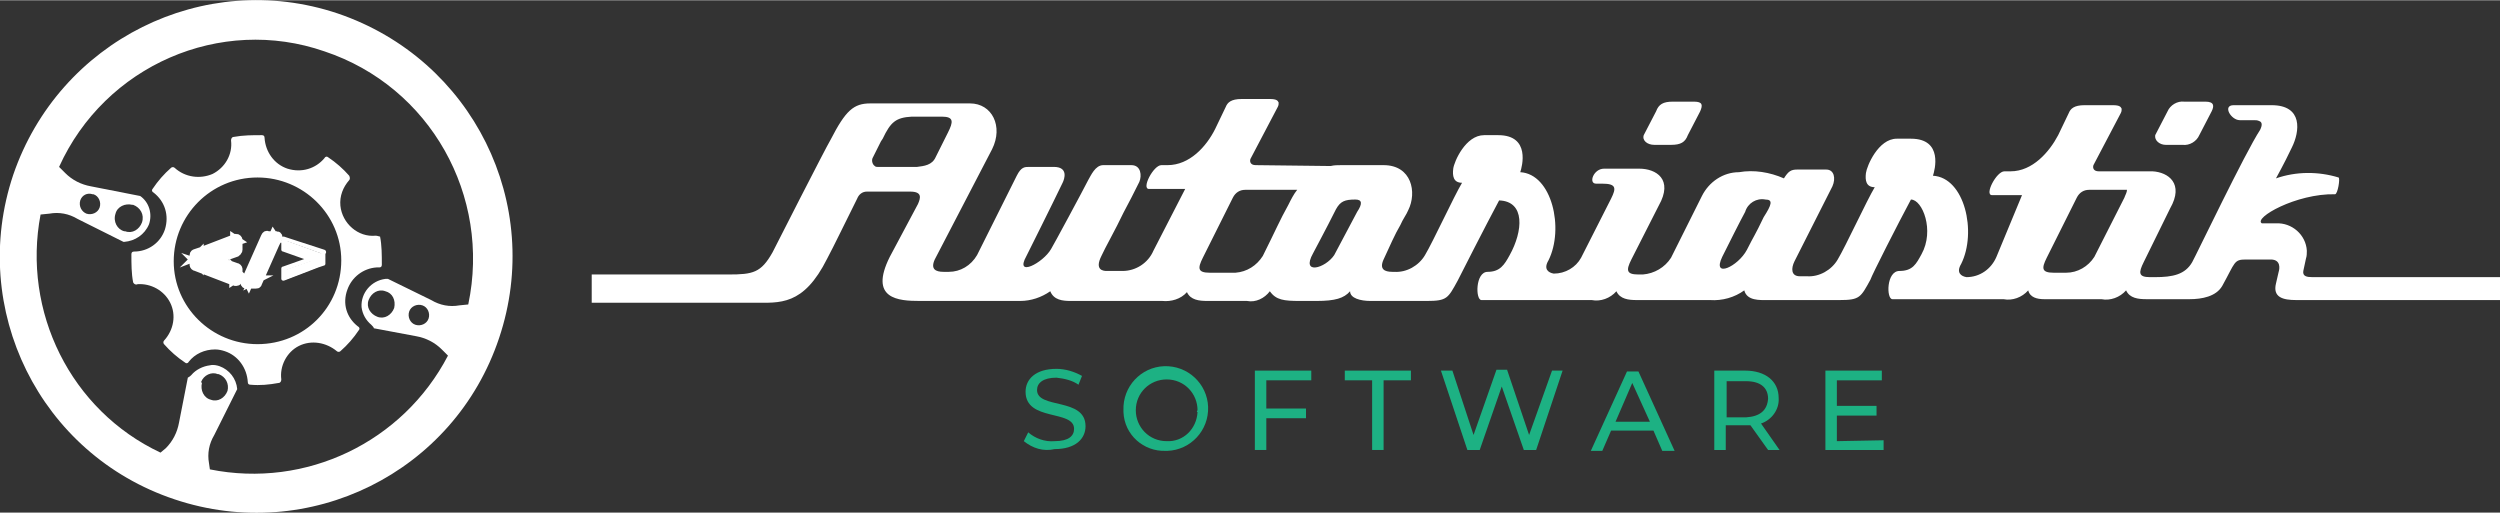
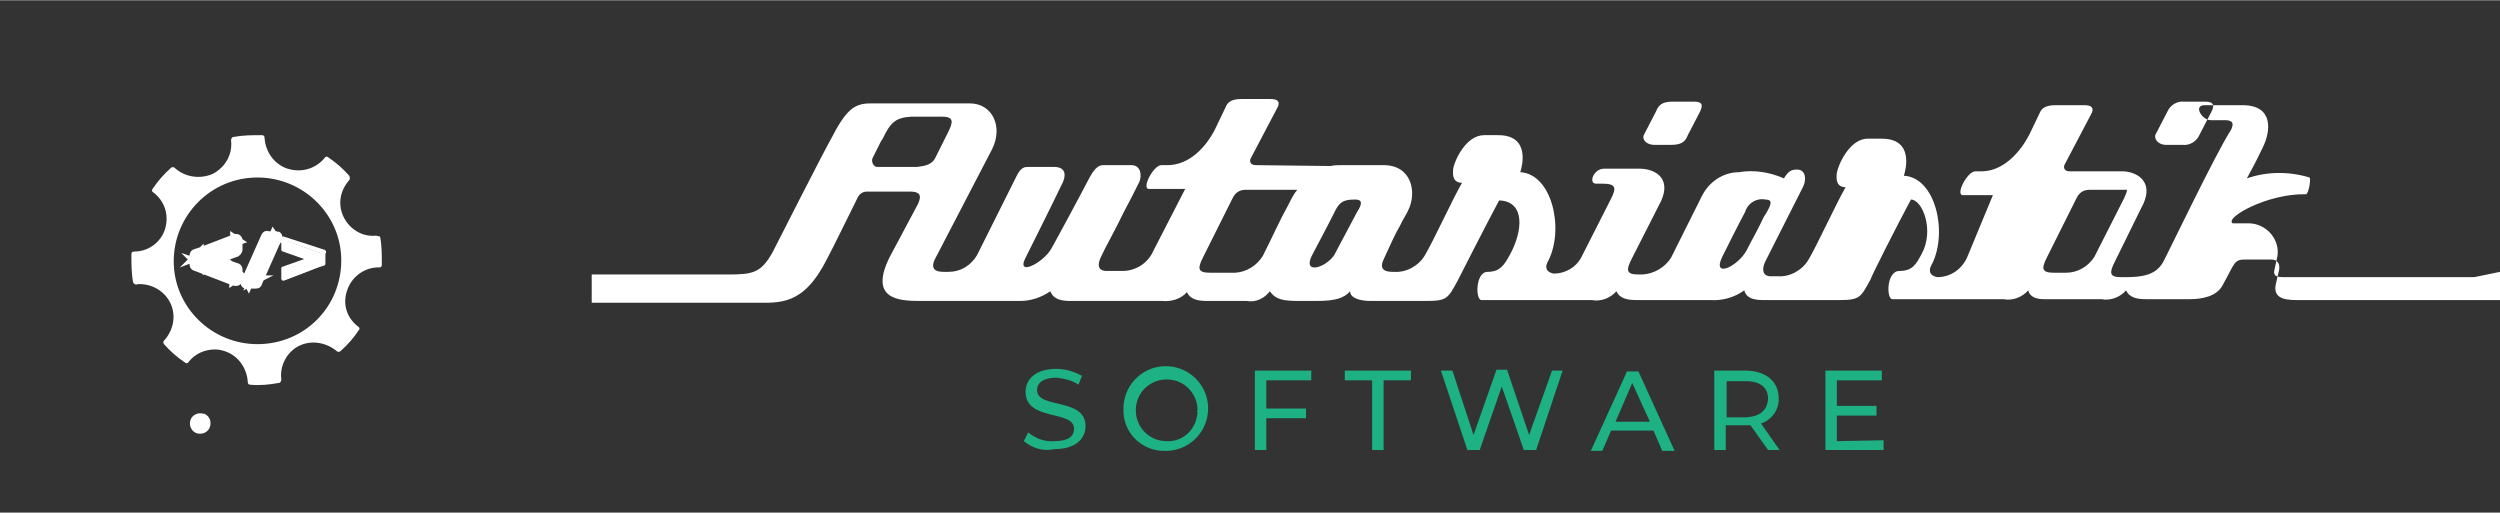
<svg xmlns="http://www.w3.org/2000/svg" version="1.1" id="Ebene_1" x="0px" y="0px" viewBox="0 0 283.5 58.1" style="enable-background:new 0 0 283.5 58.1;" xml:space="preserve" width="390" height="80">
  <rect x="0" y="0" width="283.5" height="58.1" fill="#333333" stroke="none" />
  <style type="text/css">
	.st0{fill:#FFFFFF;}
	.st1{fill:#FFFFFF;stroke:#FFFFFF;stroke-miterlimit:10;}
	.st2{fill:#1DB183;}
	.st3{fill:none;}
</style>
-   <path id="Pfad_50" class="st0" d="M38.3,1.5C23.1-3.6,6.7,4.6,1.5,19.8c-5.1,15.2,3,31.7,18.3,36.8c0,0,0,0,0,0  c15.2,5.1,31.7-3,36.8-18.3c0,0,0,0,0,0l0,0C61.7,23.1,53.6,6.7,38.3,1.5C38.4,1.5,38.4,1.5,38.3,1.5L38.3,1.5z M22.8,43.3  c0.3-0.8,1.2-1.2,1.9-0.9c0,0,0,0,0.1,0c0.8,0.3,1.2,1.1,1,1.9c-0.3,0.8-1.1,1.3-1.9,1c-0.8-0.2-1.2-1.1-1-1.9c0,0,0,0,0,0  L22.8,43.3L22.8,43.3z M53.1,34.5l-1,0.1c-1.1,0.2-2.2,0-3.2-0.6L44,31.6h-0.3c-1.6,0.2-2.8,1.6-2.7,3.2c0.1,0.8,0.5,1.5,1.1,2  c0.1,0.1,0.3,0.3,0.3,0.4l4.8,0.9c1.1,0.2,2.1,0.7,2.9,1.5l0.7,0.7c-5.1,9.8-16.1,15.1-27,12.9l-0.1-0.7c-0.2-1.1,0-2.2,0.6-3.2  l2.6-5.2c-0.1-1.2-0.9-2.2-2-2.6c-0.3-0.1-0.7-0.2-1.1-0.1c-0.8,0.1-1.6,0.5-2.1,1.1c-0.1,0.1-0.2,0.2-0.4,0.3l-1,5.1  c-0.2,1.1-0.7,2.1-1.5,2.9l-0.6,0.5c-10.2-4.8-15.7-16-13.6-27l1-0.1c1.1-0.2,2.2,0,3.2,0.6l5.2,2.6h0.1c1.2-0.1,2.3-0.8,2.8-2  c0.4-1.2,0-2.5-1-3.2l-5.6-1.1c-1.1-0.2-2.1-0.7-2.9-1.5l-0.7-0.7C11.9,7.4,25,1.7,36.8,5.8C48.8,9.8,55.7,22.2,53.1,34.5L53.1,34.5  z M48.6,36.1c-0.2,0.6-0.9,0.9-1.5,0.7c-0.6-0.2-0.9-0.9-0.7-1.5c0,0,0,0,0,0c0.2-0.6,0.9-0.9,1.5-0.7l0,0  C48.5,34.8,48.8,35.5,48.6,36.1z M44.7,34.9c-0.3,0.8-1.1,1.3-1.9,1c0,0,0,0,0,0c-0.8-0.3-1.3-1.1-1-1.9c0,0,0,0,0,0  c0.3-0.8,1.1-1.3,1.9-1l0,0C44.5,33.2,44.9,34,44.7,34.9C44.7,34.8,44.7,34.8,44.7,34.9z M9.1,22.7c0.2-0.6,0.8-0.9,1.4-0.7h0.1  c0.6,0.2,0.9,0.9,0.7,1.5c-0.2,0.6-0.9,0.9-1.5,0.7C9.3,24,8.9,23.4,9.1,22.7C9.1,22.8,9.1,22.8,9.1,22.7L9.1,22.7z M13.1,24.2  c0.2-0.8,1.1-1.2,1.9-1h0.1c0.8,0.3,1.3,1.1,1,2c0,0,0,0,0,0c-0.3,0.8-1.1,1.3-1.9,1c0,0,0,0-0.1,0C13.3,26,12.8,25.1,13.1,24.2  L13.1,24.2z" />
  <title>autosiastik_software_logo</title>
  <path id="Pfad_24" d="M26.7,28.3l-3.1,1.1l3.1,1.1v1.2L22.3,30v-1.2l4.4-1.7V28.3z" />
  <path id="Pfad_25" class="st1" d="M26.7,28l-3.1,1.1c-0.1,0-0.2,0.2-0.2,0.3c0,0,0,0,0,0c0,0.1,0.1,0.1,0.2,0.2l3.1,1.1l-0.2-0.2  v1.2l0.3-0.2L23,30l-0.6-0.2l0.2,0.2v-1.2L22.4,29l3.9-1.5l0.6-0.2l-0.3-0.2v1.2c0,0.1,0.1,0.2,0.2,0.2s0.2-0.1,0.2-0.2l0,0v-1.1  c0-0.1-0.1-0.2-0.2-0.2h-0.1l-3.9,1.5l-0.6,0.2c-0.1,0-0.2,0.1-0.2,0.2V30c0,0.1,0.1,0.2,0.2,0.2l3.9,1.5l0.6,0.2  c0.1,0,0.3,0,0.3-0.2c0,0,0,0,0-0.1v-1.1c0-0.1-0.1-0.2-0.2-0.2l-3.1-1.1v0.5l3.1-1.1C27.1,28.4,27,27.9,26.7,28z" />
  <path id="Pfad_26" d="M30.2,26.8h0.9L28.9,32H28L30.2,26.8z" />
  <path id="Pfad_27" class="st1" d="M30.2,27h1L31,26.7l-2,4.5l-0.3,0.6l0.2-0.1H28l0.2,0.4l2-4.5l0.3-0.6c0.1-0.3-0.3-0.5-0.4-0.2  l-2,4.5l-0.3,0.6c-0.1,0.1,0,0.3,0.1,0.3c0,0,0,0,0,0c0,0,0.1,0,0.1,0h1c0.1,0,0.2,0,0.2-0.1l2-4.5l0.3-0.6c0.1-0.1,0-0.3-0.1-0.3  c0,0,0,0,0,0h-0.1h-1c-0.1,0-0.2,0.1-0.2,0.3c0,0,0,0,0,0C30.1,26.9,30.1,27,30.2,27L30.2,27z" />
  <path id="Pfad_28" class="st0" d="M36.7,28.8V30l-4.4,1.7v-1.1l3.1-1.1l-3.1-1.1v-1.2L36.7,28.8z" />
  <path id="Pfad_29" class="st0" d="M36.4,28.8V30l0.2-0.2l-3.9,1.5l-0.6,0.2l0.3,0.2v-1.2l-0.2,0.2l3.1-1.1c0.1,0,0.2-0.2,0.2-0.3  c0,0,0,0,0,0c0-0.1-0.1-0.1-0.2-0.2L32.3,28l0.2,0.2v-1.2l-0.3,0.2l3.9,1.4l0.6,0.2c0.3,0.1,0.4-0.4,0.1-0.5L32.8,27l-0.6-0.2  c-0.1,0-0.3,0-0.3,0.2c0,0,0,0,0,0.1v1.2c0,0.1,0.1,0.2,0.2,0.2l3.1,1.1v-0.5l-3.1,1.1c-0.1,0-0.2,0.1-0.2,0.2v1.2  c0,0.1,0.1,0.2,0.2,0.2c0,0,0,0,0,0h0.1l3.9-1.5l0.6-0.2c0.1,0,0.2-0.1,0.2-0.2v-1.2c0-0.1-0.1-0.2-0.2-0.2  C36.5,28.5,36.4,28.6,36.4,28.8L36.4,28.8L36.4,28.8z" />
-   <path id="Pfad_30" class="st0" d="M186.4,15.3l1.4-2.7c0.3-0.8,0.8-1.1,1.9-1.1h2.4c1,0,1,0.4,0.7,1.1l-1.4,2.7  c-0.3,0.8-0.8,1.1-1.9,1.1h-1.9C186.8,16.4,186.2,15.9,186.4,15.3 M245.6,16.4h1.9c0.8,0.1,1.6-0.4,1.9-1.1l1.4-2.7  c0.3-0.6,0.3-1.1-0.7-1.1h-2.4c-0.8-0.1-1.6,0.4-1.9,1.1l-1.4,2.7C244.3,15.9,244.9,16.4,245.6,16.4z M283.5,30.8v3.2h-23.1  c-1.5,0-2.7-0.3-2.3-1.9l0.3-1.3c0.1-0.3,0.3-1.4-0.9-1.4h-2.8c-1.4,0-1.2,0.3-2.7,3c-0.7,1.2-2.3,1.5-3.7,1.5h-4.9  c-0.9,0-1.9-0.1-2.3-1c-0.7,0.8-1.8,1.2-2.8,1h-6.5c-0.8,0-1.6-0.2-1.8-1c-0.7,0.8-1.8,1.2-2.8,1h-12.6c-0.7,0-0.7-3.2,0.8-3.2  s1.9-0.8,2.5-1.9c1.5-2.7,0.1-6.2-1.2-6.2c-1.5,2.8-4.4,8.5-4.6,9.1c-1.1,2-1.2,2.3-3.5,2.3h-8.2c-0.8,0-2.3,0.1-2.6-1.1  c-1.1,0.8-2.5,1.2-3.9,1.1h-8.3c-0.9,0-1.9-0.1-2.3-1c-0.7,0.8-1.8,1.2-2.8,1H168c-0.7,0-0.7-3.2,0.7-3.2s1.9-0.8,2.5-1.9  c1.5-2.7,1.8-6.1-1.2-6.2c-1.5,2.8-4.4,8.5-4.7,9.1c-1.1,2-1.2,2.3-3.5,2.3h-6.4c-1.1,0-2.3-0.3-2.3-1.1c-0.7,0.8-1.7,1.1-3.8,1.1  h-1.9c-1.8,0-2.7-0.1-3.4-1.1c-0.6,0.8-1.6,1.3-2.6,1.1h-4.5c-0.9,0-1.9-0.1-2.3-1c-0.7,0.8-1.8,1.1-2.8,1h-10.4  c-0.9,0-1.9-0.1-2.3-1.1c-1,0.7-2.2,1.1-3.4,1.1h-11.4c-2.4,0-5.8-0.2-3.4-5l3.2-6c0.3-0.7,0.5-1.4-0.9-1.4h-4.9  c-0.5,0-0.9,0.3-1.1,0.8c-1.5,3-2.6,5.3-3.4,6.8c-2.7,5.4-5.4,5-8.3,5H67.1v-3.2h15.5c2.8,0,3.7-0.2,5-2.5c0.2-0.4,6-11.8,6.6-12.8  c1.7-3.3,2.6-4.1,4.5-4.1h11.3c2.5,0,3.8,2.6,2.5,5.2L106,29.4c-0.5,1.1,0.1,1.4,1,1.4h0.6c1.3,0,2.5-0.7,3.2-1.9l4.5-9  c0.5-1,0.9-1,1.4-1h2.8c1.7,0,1.2,1.4,1,1.8c-1.2,2.5-3.8,7.7-4.1,8.3c-1.4,2.5,1.9,0.8,2.8-0.8c0.2-0.3,3.7-6.8,4.2-7.8  c0.3-0.5,0.8-1.7,1.7-1.7h3.2c1.1,0,1.2,1.2,0.9,1.9c-0.6,1.2-1.2,2.4-1.8,3.5c-0.9,1.9-2.1,4-2.5,4.9c-0.8,1.6,0.2,1.7,0.6,1.7h1.8  c1.5,0,2.9-0.9,3.5-2.3l3.6-7h-4.1c-0.9,0,0.5-2.7,1.4-2.7h0.7c2.5,0,4.4-2.1,5.4-4.1l1.2-2.5c0.2-0.5,0.6-0.9,1.8-0.9h3.2  c0.8,0,0.9,0.2,1,0.4c0,0.2,0,0.3-0.1,0.5l-3.1,5.9c-0.1,0.3,0,0.7,0.6,0.7l8.5,0.1l0,0c0.4-0.1,0.8-0.1,1.2-0.1h4.8  c3.2,0,3.8,3.1,2.8,5.1c-0.2,0.5-0.6,1-0.9,1.7c-0.6,1-1.2,2.4-1.9,3.9c-0.5,1.1,0.1,1.4,1,1.4h0.2c1.4,0.1,2.8-0.7,3.5-1.9  c0.9-1.5,3.3-6.7,4.2-8.2c-1,0-1.1-0.8-1-1.6c0.1-0.8,1.4-3.8,3.5-3.8h1.6c3.7,0,2.7,3.6,2.5,4.2c3.6,0.2,5,6.4,3.2,10  c-0.6,1,0,1.4,0.6,1.5c1.3,0,2.5-0.7,3.1-1.8l3.4-6.7c0.6-1.2,0.6-1.7-1-1.7h-0.7c-0.9,0-0.3-1.7,0.9-1.7h4c1.9,0,3.9,1.2,2.2,4.2  l-3.1,6.1c-0.6,1.2-0.6,1.7,0.8,1.7h0.5c1.3-0.1,2.5-0.8,3.2-1.9l3.5-7c0.8-1.6,2.4-2.7,4.2-2.7c1.7-0.3,3.5,0,5.1,0.7  c0.5-0.8,0.8-1,1.5-1h3.3c0.9,0,1.1,1,0.7,1.9l-4.3,8.5c-0.4,0.8-0.4,1.7,0.6,1.7h0.8c1.4,0.1,2.8-0.7,3.5-1.9  c0.9-1.5,3.3-6.7,4.2-8.2c-1,0-1.1-0.8-1-1.6c0.1-0.8,1.4-3.9,3.5-3.9h1.6c3.7,0,2.7,3.6,2.5,4.2c3.6,0.2,5,6.4,3.2,10  c-0.6,1,0,1.4,0.6,1.5c1.5,0,2.8-0.9,3.4-2.3l2.9-7h-3.4c-0.9,0,0.5-2.7,1.4-2.7h0.7c2.5,0,4.4-2.2,5.4-4.1l1.2-2.5  c0.2-0.5,0.6-0.9,1.8-0.9h3.2c0.8,0,0.9,0.2,1,0.4c0,0.2,0,0.3-0.1,0.5l-3.1,5.9c-0.1,0.3,0,0.7,0.6,0.7h6.1c1.8,0.1,3.6,1.4,2,4.2  l-3,6.1c-0.6,1.2-0.6,1.7,0.7,1.7h0.6c2,0,3.4-0.3,4.2-1.7c0.5-0.9,6-12.4,7.7-15c0.3-0.6,0.2-0.9-0.1-1c-0.2-0.1-0.4-0.1-0.6-0.1  h-1.6c-1,0-2-1.7-0.7-1.7h4.3c3.6,0,3.2,3,2.3,4.8c-1,2.1-1.6,3.1-1.8,3.5c2.3-0.8,4.8-0.8,7.1-0.1c0.2,0.1-0.1,1.9-0.4,1.9  c-4.4-0.1-9.3,2.7-8.3,3.3h1.6c1.8-0.1,3.4,1.3,3.5,3.1c0,0,0,0,0,0c0,0.3,0,0.6-0.1,0.9l-0.3,1.4c-0.1,0.6,0.4,0.7,1,0.7h21.7  L283.5,30.8L283.5,30.8z M106.1,17.8l1.4-2.8c0.6-1.2,0.7-1.8-0.7-1.8h-3.4c-1.8,0.1-2.4,0.6-3.3,2.5l-0.2,0.3l-0.9,1.8  c-0.2,0.3-0.1,0.8,0.2,1c0.1,0.1,0.2,0.1,0.3,0.1h4.5C104.8,18.8,105.7,18.7,106.1,17.8z M147.1,21.5h-5.9c-0.6,0-1.1,0.3-1.4,0.9  l0,0l-3.4,6.8c-0.6,1.2-0.6,1.7,0.8,1.7h2.9c1.3-0.1,2.4-0.8,3.1-1.9c1.5-3,1.9-4,2.9-5.8C146.4,22.6,146.7,22,147.1,21.5  L147.1,21.5z M153.7,22.6c-1.2,0-1.7,0.2-2.2,1.1c-1.2,2.4-2.4,4.6-2.6,5c-1.4,2.5,1.4,1.7,2.4,0.2l2.6-4.9  C154.5,23.1,154.5,22.6,153.7,22.6L153.7,22.6z M200.2,22.6c-1-0.2-2,0.4-2.3,1.4c-0.6,1.1-1.8,3.5-2.6,5.1  c-1.2,2.5,1.8,1.1,2.8-0.8c0.8-1.6,0.9-1.6,1.9-3.7C200.9,23.2,201.1,22.6,200.2,22.6L200.2,22.6z M241.2,21.5h-4.3  c-0.6,0-1.1,0.3-1.4,0.9l0,0l-3.4,6.8c-0.6,1.2-0.6,1.7,0.8,1.7h1.4c1.3,0,2.5-0.7,3.2-1.8l3.4-6.7C241,22.1,241.2,21.8,241.2,21.5z  " />
+   <path id="Pfad_30" class="st0" d="M186.4,15.3l1.4-2.7c0.3-0.8,0.8-1.1,1.9-1.1h2.4c1,0,1,0.4,0.7,1.1l-1.4,2.7  c-0.3,0.8-0.8,1.1-1.9,1.1h-1.9C186.8,16.4,186.2,15.9,186.4,15.3 M245.6,16.4h1.9c0.8,0.1,1.6-0.4,1.9-1.1l1.4-2.7  c0.3-0.6,0.3-1.1-0.7-1.1h-2.4c-0.8-0.1-1.6,0.4-1.9,1.1l-1.4,2.7C244.3,15.9,244.9,16.4,245.6,16.4z M283.5,30.8v3.2h-23.1  c-1.5,0-2.7-0.3-2.3-1.9l0.3-1.3c0.1-0.3,0.3-1.4-0.9-1.4h-2.8c-1.4,0-1.2,0.3-2.7,3c-0.7,1.2-2.3,1.5-3.7,1.5h-4.9  c-0.9,0-1.9-0.1-2.3-1c-0.7,0.8-1.8,1.2-2.8,1h-6.5c-0.8,0-1.6-0.2-1.8-1c-0.7,0.8-1.8,1.2-2.8,1h-12.6c-0.7,0-0.7-3.2,0.8-3.2  s1.9-0.8,2.5-1.9c1.5-2.7,0.1-6.2-1.2-6.2c-1.5,2.8-4.4,8.5-4.6,9.1c-1.1,2-1.2,2.3-3.5,2.3h-8.2c-0.8,0-2.3,0.1-2.6-1.1  c-1.1,0.8-2.5,1.2-3.9,1.1h-8.3c-0.9,0-1.9-0.1-2.3-1c-0.7,0.8-1.8,1.2-2.8,1H168c-0.7,0-0.7-3.2,0.7-3.2s1.9-0.8,2.5-1.9  c1.5-2.7,1.8-6.1-1.2-6.2c-1.5,2.8-4.4,8.5-4.7,9.1c-1.1,2-1.2,2.3-3.5,2.3h-6.4c-1.1,0-2.3-0.3-2.3-1.1c-0.7,0.8-1.7,1.1-3.8,1.1  h-1.9c-1.8,0-2.7-0.1-3.4-1.1c-0.6,0.8-1.6,1.3-2.6,1.1h-4.5c-0.9,0-1.9-0.1-2.3-1c-0.7,0.8-1.8,1.1-2.8,1h-10.4  c-0.9,0-1.9-0.1-2.3-1.1c-1,0.7-2.2,1.1-3.4,1.1h-11.4c-2.4,0-5.8-0.2-3.4-5l3.2-6c0.3-0.7,0.5-1.4-0.9-1.4h-4.9  c-0.5,0-0.9,0.3-1.1,0.8c-1.5,3-2.6,5.3-3.4,6.8c-2.7,5.4-5.4,5-8.3,5H67.1v-3.2h15.5c2.8,0,3.7-0.2,5-2.5c0.2-0.4,6-11.8,6.6-12.8  c1.7-3.3,2.6-4.1,4.5-4.1h11.3c2.5,0,3.8,2.6,2.5,5.2L106,29.4c-0.5,1.1,0.1,1.4,1,1.4h0.6c1.3,0,2.5-0.7,3.2-1.9l4.5-9  c0.5-1,0.9-1,1.4-1h2.8c1.7,0,1.2,1.4,1,1.8c-1.2,2.5-3.8,7.7-4.1,8.3c-1.4,2.5,1.9,0.8,2.8-0.8c0.2-0.3,3.7-6.8,4.2-7.8  c0.3-0.5,0.8-1.7,1.7-1.7h3.2c1.1,0,1.2,1.2,0.9,1.9c-0.6,1.2-1.2,2.4-1.8,3.5c-0.9,1.9-2.1,4-2.5,4.9c-0.8,1.6,0.2,1.7,0.6,1.7h1.8  c1.5,0,2.9-0.9,3.5-2.3l3.6-7h-4.1c-0.9,0,0.5-2.7,1.4-2.7h0.7c2.5,0,4.4-2.1,5.4-4.1l1.2-2.5c0.2-0.5,0.6-0.9,1.8-0.9h3.2  c0.8,0,0.9,0.2,1,0.4c0,0.2,0,0.3-0.1,0.5l-3.1,5.9c-0.1,0.3,0,0.7,0.6,0.7l8.5,0.1l0,0c0.4-0.1,0.8-0.1,1.2-0.1h4.8  c3.2,0,3.8,3.1,2.8,5.1c-0.2,0.5-0.6,1-0.9,1.7c-0.6,1-1.2,2.4-1.9,3.9c-0.5,1.1,0.1,1.4,1,1.4h0.2c1.4,0.1,2.8-0.7,3.5-1.9  c0.9-1.5,3.3-6.7,4.2-8.2c-1,0-1.1-0.8-1-1.6c0.1-0.8,1.4-3.8,3.5-3.8h1.6c3.7,0,2.7,3.6,2.5,4.2c3.6,0.2,5,6.4,3.2,10  c-0.6,1,0,1.4,0.6,1.5c1.3,0,2.5-0.7,3.1-1.8l3.4-6.7c0.6-1.2,0.6-1.7-1-1.7h-0.7c-0.9,0-0.3-1.7,0.9-1.7h4c1.9,0,3.9,1.2,2.2,4.2  l-3.1,6.1c-0.6,1.2-0.6,1.7,0.8,1.7h0.5c1.3-0.1,2.5-0.8,3.2-1.9l3.5-7c0.8-1.6,2.4-2.7,4.2-2.7c1.7-0.3,3.5,0,5.1,0.7  c0.5-0.8,0.8-1,1.5-1c0.9,0,1.1,1,0.7,1.9l-4.3,8.5c-0.4,0.8-0.4,1.7,0.6,1.7h0.8c1.4,0.1,2.8-0.7,3.5-1.9  c0.9-1.5,3.3-6.7,4.2-8.2c-1,0-1.1-0.8-1-1.6c0.1-0.8,1.4-3.9,3.5-3.9h1.6c3.7,0,2.7,3.6,2.5,4.2c3.6,0.2,5,6.4,3.2,10  c-0.6,1,0,1.4,0.6,1.5c1.5,0,2.8-0.9,3.4-2.3l2.9-7h-3.4c-0.9,0,0.5-2.7,1.4-2.7h0.7c2.5,0,4.4-2.2,5.4-4.1l1.2-2.5  c0.2-0.5,0.6-0.9,1.8-0.9h3.2c0.8,0,0.9,0.2,1,0.4c0,0.2,0,0.3-0.1,0.5l-3.1,5.9c-0.1,0.3,0,0.7,0.6,0.7h6.1c1.8,0.1,3.6,1.4,2,4.2  l-3,6.1c-0.6,1.2-0.6,1.7,0.7,1.7h0.6c2,0,3.4-0.3,4.2-1.7c0.5-0.9,6-12.4,7.7-15c0.3-0.6,0.2-0.9-0.1-1c-0.2-0.1-0.4-0.1-0.6-0.1  h-1.6c-1,0-2-1.7-0.7-1.7h4.3c3.6,0,3.2,3,2.3,4.8c-1,2.1-1.6,3.1-1.8,3.5c2.3-0.8,4.8-0.8,7.1-0.1c0.2,0.1-0.1,1.9-0.4,1.9  c-4.4-0.1-9.3,2.7-8.3,3.3h1.6c1.8-0.1,3.4,1.3,3.5,3.1c0,0,0,0,0,0c0,0.3,0,0.6-0.1,0.9l-0.3,1.4c-0.1,0.6,0.4,0.7,1,0.7h21.7  L283.5,30.8L283.5,30.8z M106.1,17.8l1.4-2.8c0.6-1.2,0.7-1.8-0.7-1.8h-3.4c-1.8,0.1-2.4,0.6-3.3,2.5l-0.2,0.3l-0.9,1.8  c-0.2,0.3-0.1,0.8,0.2,1c0.1,0.1,0.2,0.1,0.3,0.1h4.5C104.8,18.8,105.7,18.7,106.1,17.8z M147.1,21.5h-5.9c-0.6,0-1.1,0.3-1.4,0.9  l0,0l-3.4,6.8c-0.6,1.2-0.6,1.7,0.8,1.7h2.9c1.3-0.1,2.4-0.8,3.1-1.9c1.5-3,1.9-4,2.9-5.8C146.4,22.6,146.7,22,147.1,21.5  L147.1,21.5z M153.7,22.6c-1.2,0-1.7,0.2-2.2,1.1c-1.2,2.4-2.4,4.6-2.6,5c-1.4,2.5,1.4,1.7,2.4,0.2l2.6-4.9  C154.5,23.1,154.5,22.6,153.7,22.6L153.7,22.6z M200.2,22.6c-1-0.2-2,0.4-2.3,1.4c-0.6,1.1-1.8,3.5-2.6,5.1  c-1.2,2.5,1.8,1.1,2.8-0.8c0.8-1.6,0.9-1.6,1.9-3.7C200.9,23.2,201.1,22.6,200.2,22.6L200.2,22.6z M241.2,21.5h-4.3  c-0.6,0-1.1,0.3-1.4,0.9l0,0l-3.4,6.8c-0.6,1.2-0.6,1.7,0.8,1.7h1.4c1.3,0,2.5-0.7,3.2-1.8l3.4-6.7C241,22.1,241.2,21.8,241.2,21.5z  " />
  <g id="Gruppe_8">
    <path id="Pfad_31" class="st2" d="M116.1,50l0.5-1c0.8,0.7,1.9,1.1,3,1c1.6,0,2.2-0.6,2.2-1.4c0-2.2-5.5-0.8-5.5-4.2   c0-1.4,1.1-2.6,3.5-2.6c1,0,2,0.3,2.9,0.8l-0.4,1c-0.7-0.5-1.6-0.7-2.5-0.8c-1.5,0-2.2,0.6-2.2,1.4c0,2.2,5.5,0.8,5.5,4.1   c0,1.4-1.1,2.6-3.5,2.6C118.3,51.2,117.1,50.8,116.1,50z" />
    <path id="Pfad_32" class="st2" d="M127.4,46.5c-0.1-2.7,2-4.9,4.6-5c2.7-0.1,4.9,2,5,4.6c0.1,2.7-2,4.9-4.6,5h-0.2   c-2.5,0.1-4.7-1.8-4.8-4.4c0,0,0,0,0,0V46.5z M135.8,46.5c0-1.9-1.5-3.5-3.5-3.5c-1.9,0-3.5,1.5-3.5,3.5c0,1.9,1.5,3.5,3.5,3.5l0,0   c1.9,0.1,3.4-1.4,3.5-3.3c0,0,0,0,0,0C135.7,46.7,135.7,46.6,135.8,46.5L135.8,46.5z" />
    <path id="Pfad_33" class="st2" d="M143.6,43.1v3.2h4.5v1.1h-4.5V51h-1.3v-9h6.4v1.1L143.6,43.1z" />
    <path id="Pfad_34" class="st2" d="M155.6,43.1h-3.1V42h7.5v1.1h-3.1V51h-1.3V43.1z" />
    <path id="Pfad_35" class="st2" d="M177.2,42l-3,9h-1.4l-2.5-7.2l-2.5,7.2h-1.4l-3-9h1.3l2.4,7.3l2.6-7.4h1.2l2.5,7.4L176,42H177.2z   " />
    <path id="Pfad_36" class="st2" d="M187.5,48.8h-4.8l-1,2.3h-1.3l4.1-9h1.3l4.1,9h-1.4L187.5,48.8z M187.1,47.8l-2-4.4l-1.9,4.4   H187.1z" />
    <path id="Pfad_37" class="st2" d="M200.5,51l-2-2.8h-0.6h-2.2V51h-1.3v-9h3.5c2.3,0,3.8,1.2,3.8,3.1c0.1,1.3-0.8,2.5-2,2.9l2.1,3   L200.5,51z M200.5,45.2c0-1.3-0.9-2-2.5-2h-2.2v4.1h2.2C199.6,47.2,200.4,46.5,200.5,45.2L200.5,45.2z" />
    <path id="Pfad_38" class="st2" d="M213.6,49.9v1.1H207v-9h6.4v1.1h-5.1V46h4.5v1.1h-4.5V50L213.6,49.9z" />
  </g>
  <path id="Pfad_39" class="st3" d="M21.7,42.6c-0.5,0.6-1.3,0.7-1.9,0.3c-1-0.7-1.9-1.5-2.7-2.4c-0.5-0.5-0.5-1.4,0-1.9  c0.8-0.9,1-2.2,0.5-3.3c-0.5-1.1-1.7-1.7-2.8-1.6c-0.7,0.1-1.4-0.4-1.6-1.1c-0.2-1.2-0.3-2.4-0.3-3.7c0-0.7,0.6-1.3,1.2-1.3  l-5.2-2.6c-1-0.5-2.1-0.7-3.2-0.5l-1,0.1c-2.2,11,3.4,22.2,13.6,27l0.6-0.6c0.8-0.8,1.4-1.8,1.5-2.9l1-5.2  C21.5,42.8,21.6,42.7,21.7,42.6c0.6-0.6,1.3-1,2.1-1.1C23,41.5,22.2,41.9,21.7,42.6z" />
  <path id="Pfad_40" class="st3" d="M41.1,33.6c-0.4,1.2,0,2.5,1,3.3c0.6,0.5,0.7,1.3,0.3,1.9c-0.7,1-1.5,1.9-2.4,2.8  c-0.5,0.5-1.4,0.5-1.9,0c-0.9-0.8-2.2-1.1-3.4-0.6c-1.1,0.5-1.8,1.7-1.6,3c0.1,0.7-0.4,1.4-1.1,1.5c-0.6,0.1-1.2,0.2-1.8,0.2  c-0.4,0-0.8,0-1.2,0s-0.5,0-0.7,0c-0.7,0-1.3-0.6-1.3-1.4c0-0.1,0-0.1,0-0.2l-2.6,5.3c-0.5,1-0.7,2.1-0.6,3.2l0.1,0.7  c10.9,2.2,21.9-3,27-12.9l-0.7-0.7c-0.8-0.8-1.8-1.4-2.9-1.5l-4.8-0.9c-0.1-0.2-0.2-0.3-0.3-0.4c-1.2-1-1.5-2.8-0.5-4.1  c0.5-0.6,1.2-1,2-1.1l0,0C42.5,31.7,41.5,32.5,41.1,33.6z" />
  <path id="Pfad_41" class="st0" d="M23.1,46.9c-0.6-0.2-1.3,0.1-1.5,0.7c0,0,0,0,0,0c-0.2,0.6,0.1,1.3,0.7,1.5  c0.6,0.2,1.3-0.1,1.5-0.7c0,0,0,0,0,0l0,0c0.2-0.6,0-1.2-0.6-1.5c0,0,0,0,0,0L23.1,46.9z" />
-   <path id="Pfad_42" class="st3" d="M36.8,5.8C25,1.7,12,7.4,6.9,18.9l0.7,0.7c0.8,0.8,1.8,1.4,2.9,1.5l5.6,1.1l0,0  c-0.6-0.5-0.7-1.3-0.3-1.9c0.7-1,1.5-1.9,2.4-2.8c0.5-0.5,1.4-0.5,1.9,0c0.9,0.8,2.2,1,3.3,0.5c1.1-0.6,1.7-1.8,1.6-3  c0-0.7,0.4-1.3,1.1-1.4c1.2-0.2,2.4-0.3,3.6-0.2c0.7,0,1.3,0.6,1.3,1.4c0,1.2,0.8,2.3,2,2.7c1.2,0.3,2.5,0,3.2-1  c0.5-0.6,1.3-0.7,1.9-0.3c1,0.7,1.9,1.5,2.7,2.4c0.5,0.5,0.5,1.4,0,1.9c-1.1,1.2-1.1,3,0.1,4.1c0.6,0.6,1.4,0.9,2.3,0.8  c0.7-0.1,1.4,0.4,1.6,1.1l0,0c0.2,1.2,0.3,2.4,0.2,3.7c0,0.7-0.6,1.2-1.2,1.3l4.9,2.4c1,0.5,2.1,0.7,3.2,0.6l1-0.1  C55.8,22.2,48.8,9.8,36.8,5.8z" />
  <path id="Pfad_43" class="st3" d="M25.6,44.3c0.3-0.8-0.2-1.7-1-1.9c0,0,0,0,0,0c-0.8-0.3-1.7,0.2-1.9,1c0,0,0,0,0,0  c-0.3,0.8,0.2,1.7,1,1.9l0,0C24.5,45.5,25.3,45.1,25.6,44.3z" />
  <path id="Pfad_44" class="st3" d="M11.3,23.5c0.2-0.6-0.1-1.3-0.6-1.5c-0.6-0.2-1.3,0.1-1.5,0.7c0,0,0,0,0,0C9,23.3,9.3,24,9.9,24.2  c0,0,0,0,0,0C10.5,24.5,11.2,24.2,11.3,23.5C11.4,23.5,11.4,23.5,11.3,23.5L11.3,23.5z" />
  <path id="Pfad_45" class="st3" d="M46.4,35.3c-0.2,0.6,0.1,1.3,0.7,1.5c0.6,0.2,1.3-0.1,1.5-0.7l0,0c0.2-0.6-0.1-1.3-0.7-1.5  C47.3,34.4,46.6,34.7,46.4,35.3C46.4,35.2,46.4,35.2,46.4,35.3C46.4,35.3,46.4,35.3,46.4,35.3z" />
  <path id="Pfad_46" class="st3" d="M41.8,33.9c-0.3,0.8,0.2,1.7,1,1.9c0,0,0,0,0,0c0.8,0.3,1.7-0.2,1.9-1c0,0,0,0,0,0  c0.3-0.8-0.2-1.7-1-1.9c0,0,0,0,0,0l0,0C43,32.6,42.1,33,41.8,33.9C41.8,33.8,41.8,33.9,41.8,33.9z" />
  <path id="Pfad_47" class="st3" d="M16.1,25.2c0.3-0.8-0.2-1.7-1-1.9c0,0,0,0,0,0c-0.8-0.3-1.7,0.2-1.9,1c0,0,0,0,0,0  c-0.3,0.8,0.2,1.7,1,1.9c0,0,0,0,0,0C14.9,26.4,15.8,26,16.1,25.2z" />
  <path id="Pfad_48" class="st0" d="M42.6,26.7c-2,0.2-3.8-1.4-4-3.4c-0.1-1.1,0.3-2.1,1-2.9c0.1-0.1,0.1-0.3,0-0.5  c-0.7-0.8-1.5-1.5-2.4-2.1c-0.1-0.1-0.3-0.1-0.4,0.1c-1,1.2-2.6,1.7-4.2,1.2c-1.5-0.5-2.5-1.9-2.6-3.5c0-0.2-0.1-0.3-0.3-0.3  c-1.1,0-2.1,0-3.2,0.2c-0.2,0-0.3,0.2-0.3,0.4c0.2,1.6-0.7,3.1-2.1,3.8c-1.4,0.6-3.1,0.4-4.3-0.7c-0.1-0.1-0.3-0.1-0.4,0  c0,0,0,0,0,0c-0.8,0.7-1.5,1.5-2.1,2.4c-0.1,0.1-0.1,0.3,0.1,0.4c1.3,1,1.8,2.6,1.3,4.2c-0.5,1.5-1.9,2.5-3.5,2.5l0,0  c-0.2,0-0.3,0.1-0.3,0.3l0,0c0,1.1,0,2.2,0.2,3.2c0.1,0.2,0.3,0.3,0.5,0.2c1.5-0.1,3,0.7,3.7,2.1c0.7,1.4,0.4,3.1-0.7,4.3  c-0.1,0.1-0.1,0.3,0,0.4c0,0,0,0,0,0c0.7,0.8,1.5,1.5,2.4,2.1c0.1,0.1,0.3,0.1,0.4-0.1c0.7-0.9,1.8-1.4,3-1.4c0.4,0,0.8,0.1,1.1,0.2  c1.5,0.5,2.5,1.9,2.6,3.5c0,0.2,0.1,0.3,0.3,0.3c0,0,0,0,0,0c1.1,0.1,2.1,0,3.2-0.2c0.2,0,0.3-0.2,0.3-0.4c-0.2-1.5,0.6-3.1,2-3.8  c1.4-0.7,3.1-0.4,4.3,0.6c0.1,0.1,0.3,0.1,0.4,0c0.8-0.7,1.5-1.5,2.1-2.4c0.1-0.1,0.1-0.3-0.1-0.4c0,0,0,0,0,0  c-1.3-1-1.8-2.6-1.2-4.2c0.5-1.4,1.8-2.4,3.3-2.5H43c0.2,0,0.3-0.1,0.3-0.3c0-1.1,0-2.2-0.2-3.2C43,26.8,42.8,26.7,42.6,26.7z   M29.2,39c-5.2,0-9.5-4.2-9.5-9.4c0,0,0,0,0,0c0-5.2,4.2-9.5,9.5-9.5c0,0,0,0,0,0c5.2,0,9.5,4.2,9.5,9.4c0,0,0,0,0,0  C38.7,34.8,34.5,39,29.2,39L29.2,39z" />
  <path id="Pfad_51" d="M44,31.6L44,31.6z" />
</svg>